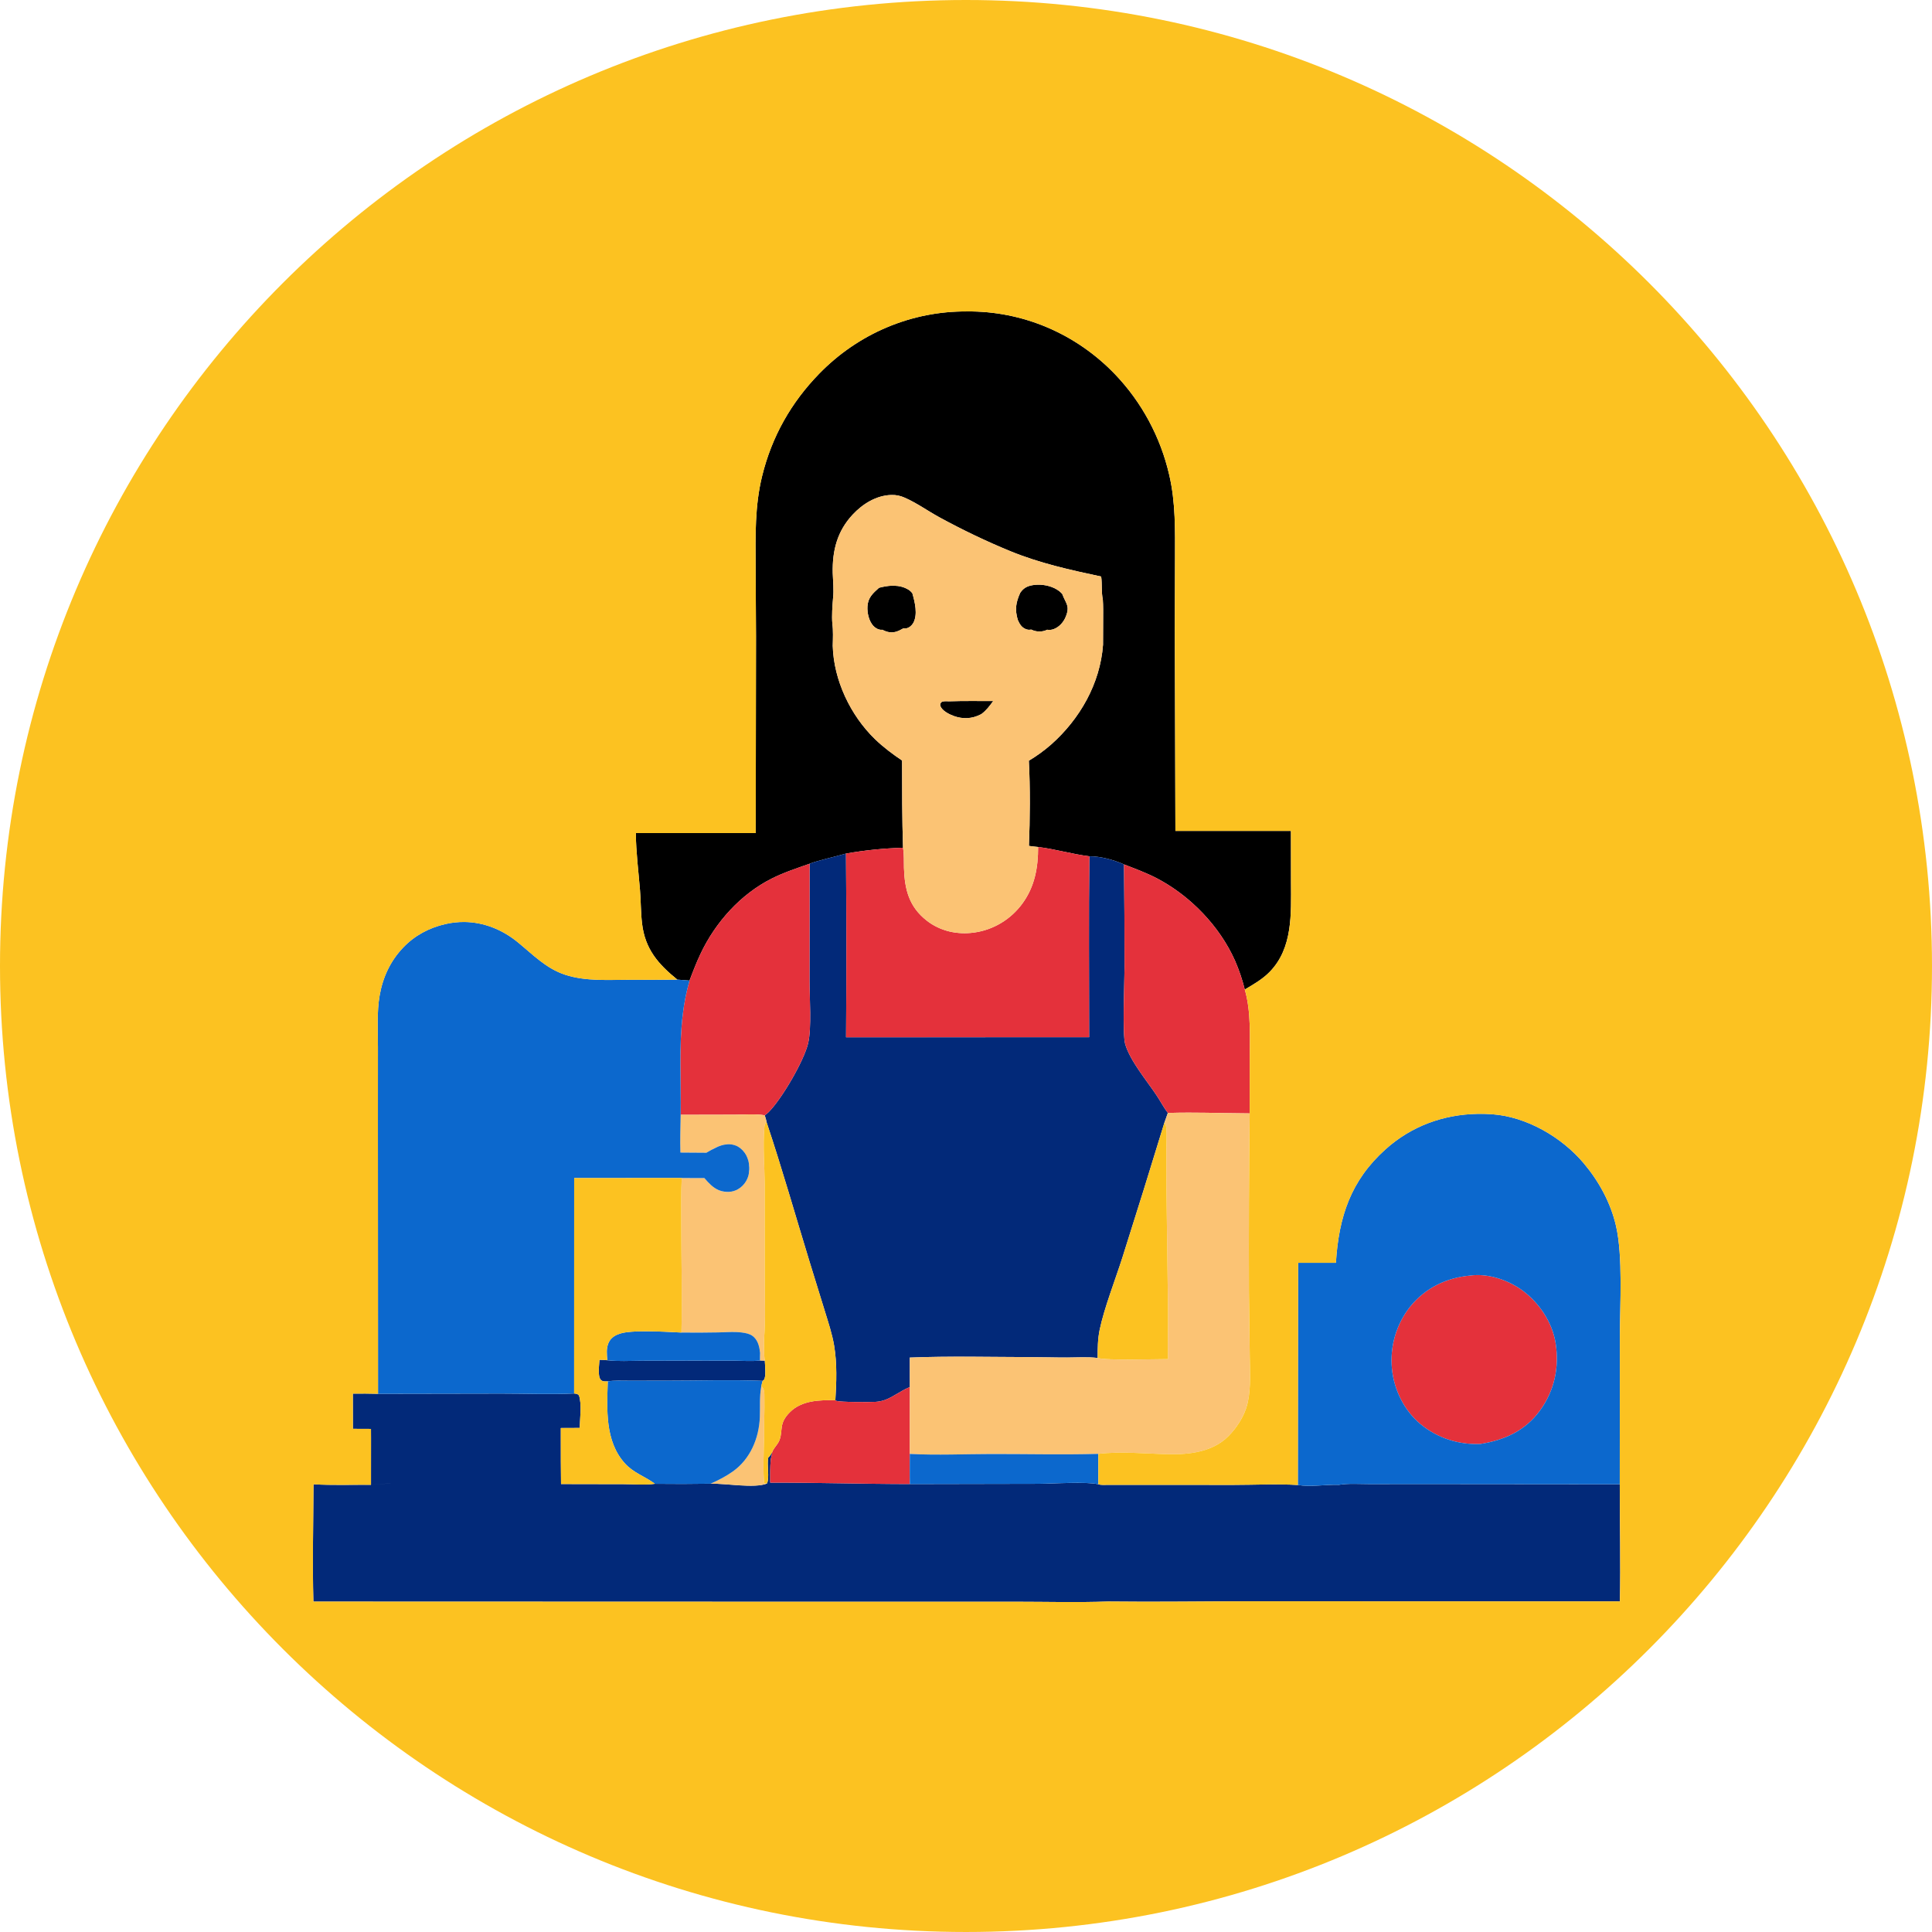
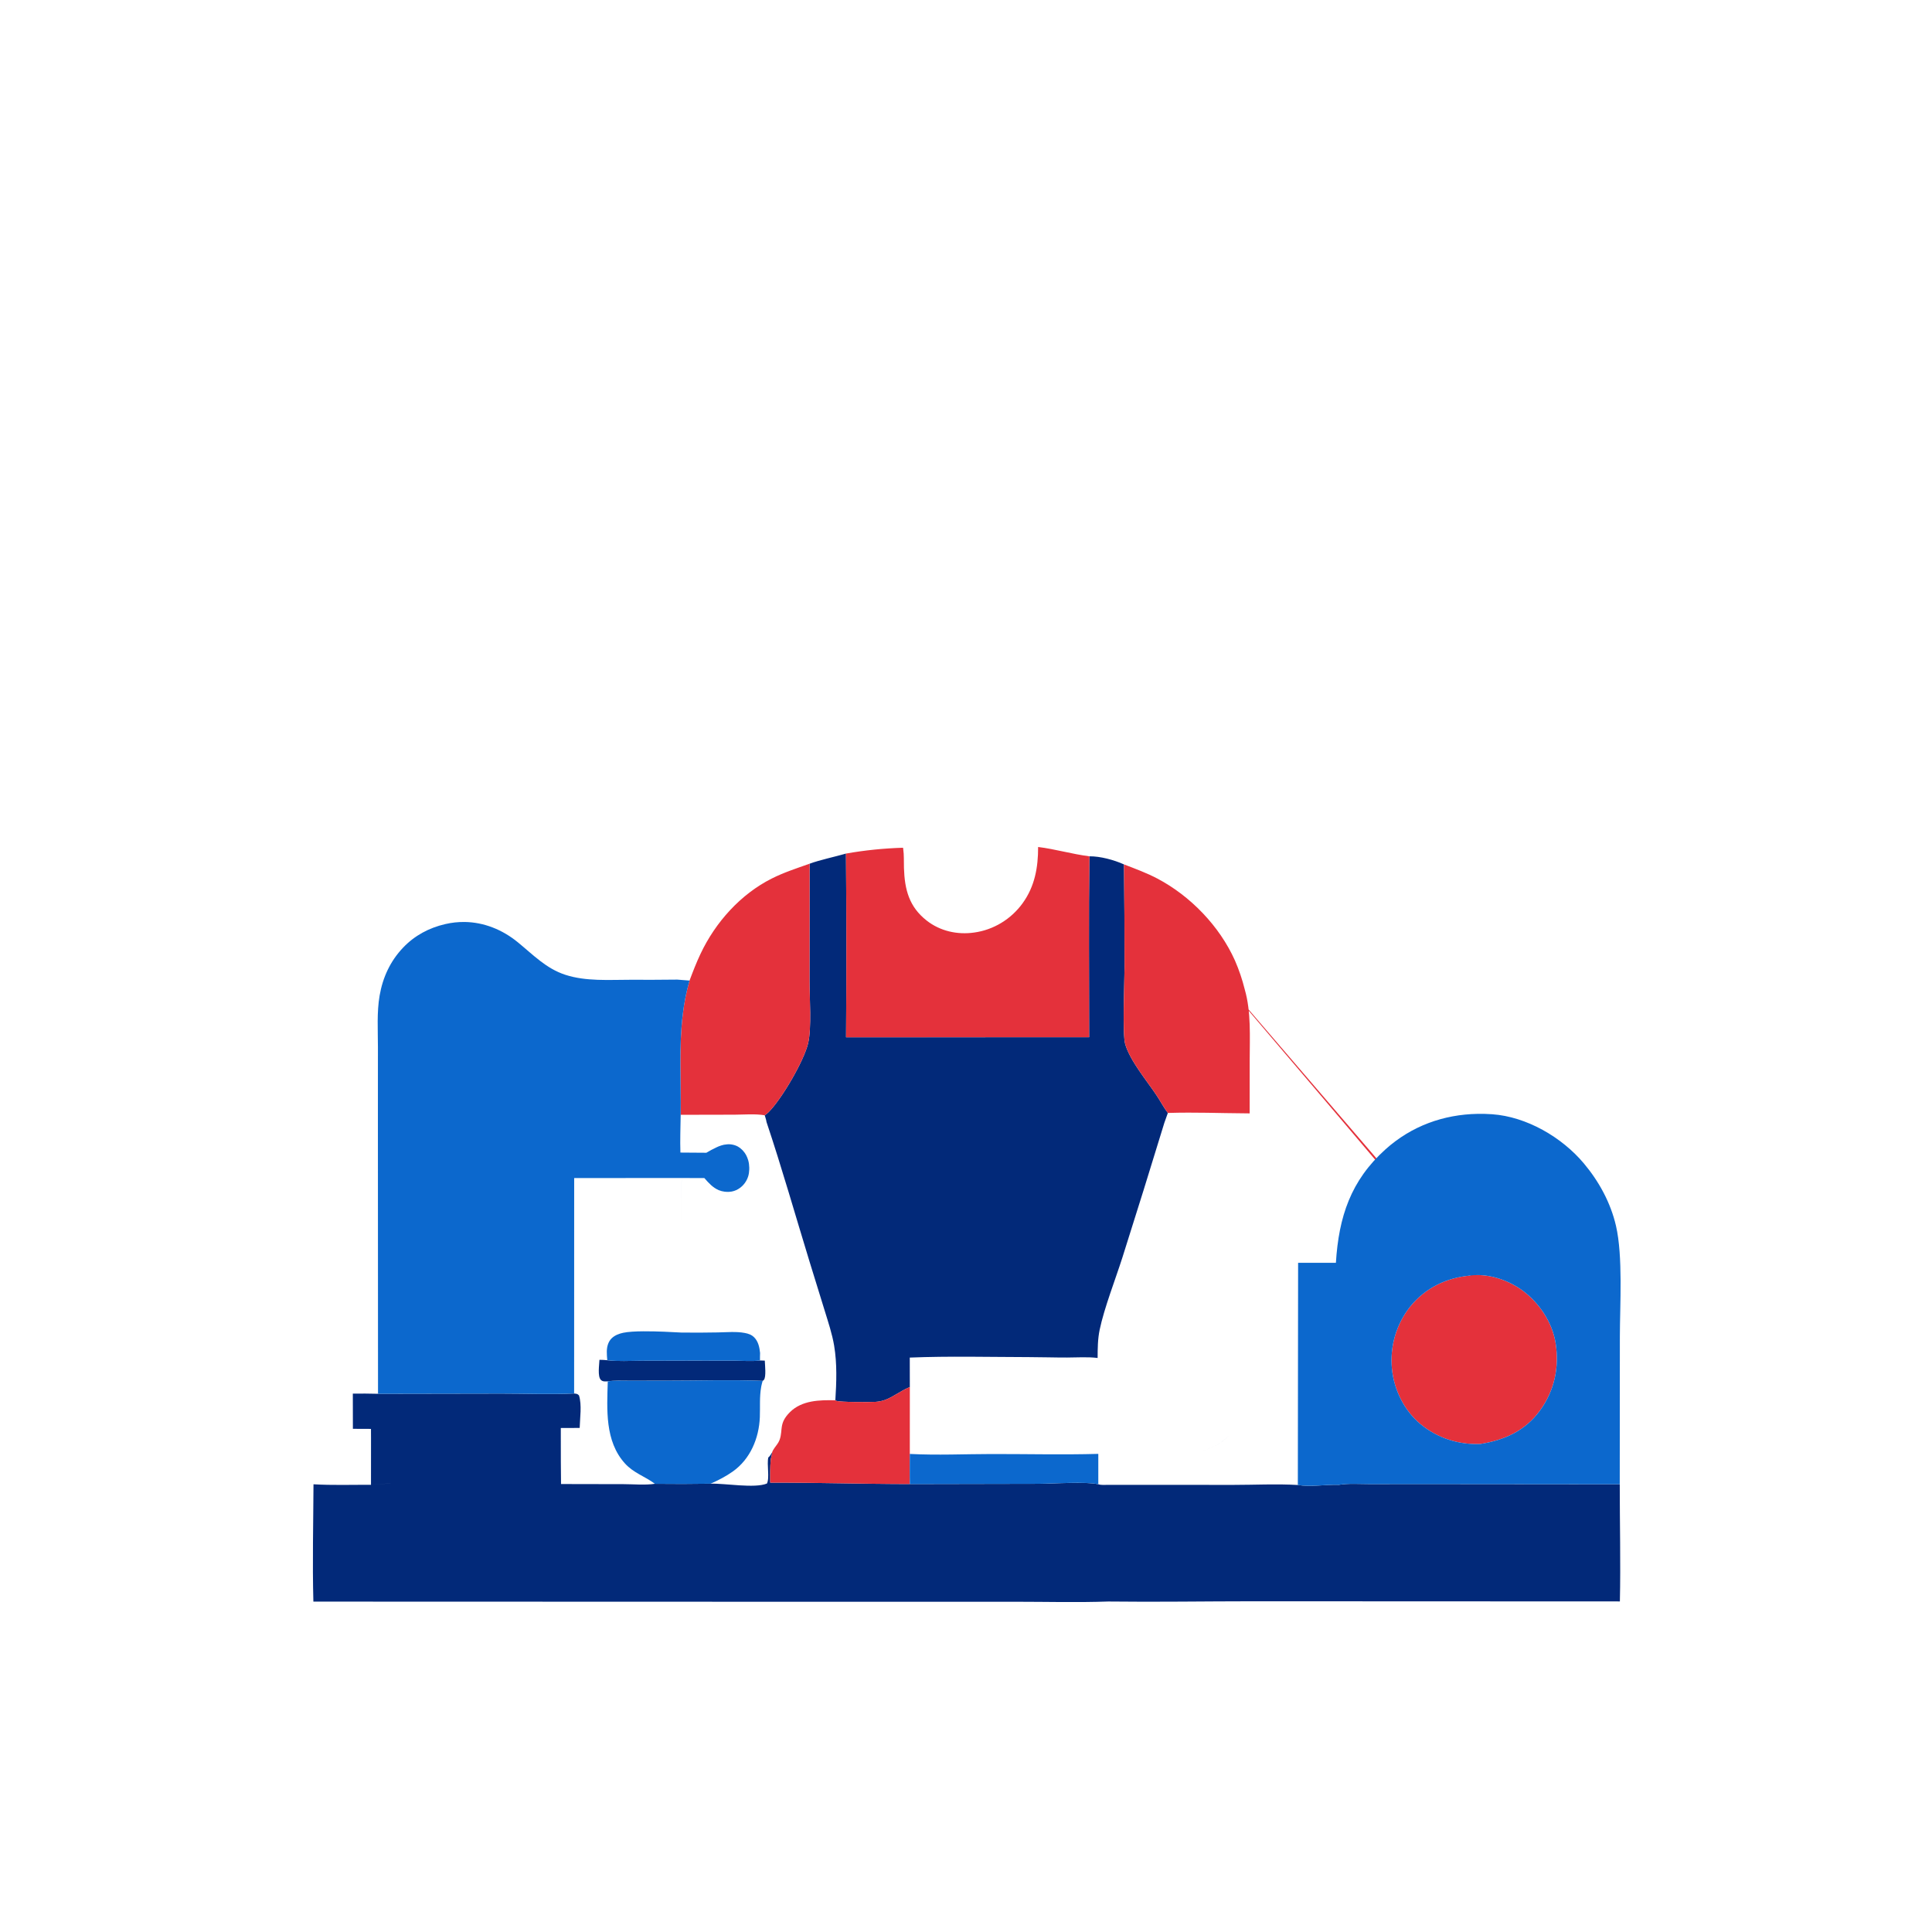
<svg xmlns="http://www.w3.org/2000/svg" xmlns:ns1="http://sodipodi.sourceforge.net/DTD/sodipodi-0.dtd" xmlns:ns2="http://www.inkscape.org/namespaces/inkscape" width="302.362" height="302.362" version="1.1" id="svg73" ns1:docname="Naszywka, Ania, 12.10.svg" ns2:version="1.3.2 (091e20e, 2023-11-25, custom)">
  <defs id="defs73" />
  <ns1:namedview id="namedview73" pagecolor="#ffffff" bordercolor="#000000" borderopacity="0.25" ns2:showpageshadow="2" ns2:pageopacity="0.0" ns2:pagecheckerboard="0" ns2:deskcolor="#d1d1d1" ns2:zoom="1.8170986" ns2:cx="211.87622" ns2:cy="169.77614" ns2:window-width="1920" ns2:window-height="991" ns2:window-x="-9" ns2:window-y="-9" ns2:window-maximized="1" ns2:current-layer="svg73" />
  <g id="g109" ns2:label="czarny">
-     <path id="path92" style="stroke-width:0.222" d="M 151.314 48.74 C 151.047 48.738 150.781 48.739 150.514 48.744 C 150.247 48.749 149.98 48.758 149.713 48.77 C 149.446 48.781 149.18 48.796 148.914 48.814 C 148.648 48.833 148.381 48.854 148.115 48.879 C 147.849 48.904 147.583 48.933 147.318 48.965 C 147.053 48.997 146.79 49.032 146.525 49.07 C 146.261 49.109 145.998 49.152 145.734 49.197 C 145.471 49.243 145.207 49.292 144.945 49.344 C 144.683 49.396 144.423 49.449 144.162 49.508 C 143.901 49.566 143.64 49.63 143.381 49.695 C 143.122 49.761 142.863 49.829 142.605 49.9 C 142.348 49.972 142.092 50.047 141.836 50.125 C 141.58 50.203 141.326 50.286 141.072 50.371 C 140.818 50.456 140.566 50.543 140.314 50.635 C 140.063 50.726 139.812 50.82 139.562 50.918 C 139.313 51.016 139.065 51.117 138.818 51.221 C 138.571 51.325 138.326 51.431 138.082 51.541 C 137.838 51.651 137.593 51.764 137.352 51.881 C 137.11 51.997 136.871 52.118 136.633 52.24 C 136.394 52.363 136.156 52.487 135.92 52.615 C 135.684 52.744 135.451 52.875 135.219 53.01 C 134.986 53.144 134.755 53.284 134.525 53.424 C 134.296 53.564 134.07 53.707 133.844 53.854 C 133.618 54 133.394 54.147 133.172 54.299 C 132.95 54.451 132.73 54.606 132.512 54.764 C 132.293 54.921 132.076 55.081 131.861 55.244 C 131.647 55.407 131.435 55.572 131.225 55.74 C 131.014 55.908 130.806 56.08 130.6 56.254 C 130.393 56.428 130.188 56.604 129.986 56.783 C 129.784 56.962 129.584 57.142 129.387 57.326 C 129.189 57.51 128.994 57.698 128.801 57.887 C 128.607 58.076 128.417 58.265 128.229 58.459 C 123.826 62.968 120.787 68.318 119.27 74.514 C 118.117 79.217 118.231 83.856 118.258 88.662 L 118.314 99.555 L 118.27 130.379 L 99.506 130.373 C 99.534 133.351 99.916 136.312 100.158 139.275 C 100.301 141.018 100.275 142.776 100.479 144.514 C 100.948 148.531 102.999 150.876 106.004 153.312 L 107.914 153.463 C 108.176 152.757 108.446 152.054 108.729 151.357 L 108.729 151.355 C 109.011 150.658 109.308 149.968 109.629 149.287 C 110.214 148.046 110.899 146.842 111.674 145.695 C 112.449 144.548 113.313 143.46 114.256 142.449 C 116.141 140.429 118.34 138.723 120.77 137.498 C 121.245 137.259 121.728 137.037 122.217 136.83 C 122.706 136.622 123.202 136.429 123.699 136.242 C 124.694 135.87 125.702 135.527 126.701 135.174 L 126.703 135.174 C 127.489 134.88 128.482 134.609 129.494 134.348 C 130.507 134.087 131.538 133.836 132.398 133.586 C 133.889 133.321 135.364 133.115 136.846 132.965 C 138.327 132.815 139.815 132.72 141.326 132.672 C 141.179 128.129 141.181 123.569 141.178 119.023 C 139.7 118.028 138.234 116.934 136.947 115.689 C 133.125 111.992 130.472 106.481 130.326 101.059 C 130.354 99.915 130.413 98.713 130.262 97.58 C 130.162 96.323 130.271 94.855 130.375 93.596 C 130.52 92.331 130.363 90.927 130.324 89.65 C 130.253 86.146 131.027 83.146 133.424 80.559 C 134.999 78.858 137.158 77.522 139.5 77.465 C 140.263 77.446 140.896 77.584 141.596 77.891 C 143.47 78.713 145.217 79.975 147.018 80.957 C 150.59 82.906 154.359 84.719 158.117 86.258 C 162.738 88.15 167.482 89.195 172.336 90.229 C 172.505 91.437 172.344 92.646 172.596 93.846 C 172.663 94.859 172.649 95.87 172.643 96.885 L 172.627 100.9 C 172.18 107.008 168.984 112.533 164.537 116.488 C 163.439 117.452 162.266 118.307 161.016 119.051 C 161.238 123.213 161.198 128.208 161.029 132.385 C 161.507 132.445 161.987 132.521 162.467 132.555 C 165.166 132.885 167.799 133.677 170.49 134.012 C 172.181 133.989 174.357 134.579 175.908 135.283 C 176.795 135.624 177.687 135.958 178.566 136.318 C 179.446 136.679 180.315 137.066 181.158 137.512 C 183.082 138.529 184.926 139.825 186.607 141.332 C 187.168 141.835 187.711 142.361 188.232 142.908 C 188.754 143.455 189.253 144.023 189.729 144.609 C 190.204 145.196 190.656 145.799 191.08 146.42 C 191.928 147.662 192.665 148.968 193.27 150.318 C 193.591 151.053 193.88 151.798 194.137 152.555 C 194.394 153.312 194.618 154.081 194.811 154.861 C 196.192 154.045 197.567 153.268 198.705 152.102 C 202.349 148.366 202.055 143.006 202.043 138.123 L 202.033 130.043 L 183.951 130.043 L 183.859 98.496 L 183.891 87.424 C 183.899 83.017 183.995 78.663 182.99 74.344 C 182.905 73.974 182.812 73.606 182.715 73.24 C 182.618 72.874 182.516 72.509 182.406 72.146 C 182.297 71.784 182.182 71.423 182.061 71.064 C 181.939 70.706 181.811 70.348 181.678 69.994 C 181.545 69.64 181.407 69.289 181.262 68.939 C 181.117 68.59 180.965 68.243 180.809 67.898 C 180.652 67.554 180.49 67.214 180.322 66.875 C 180.155 66.536 179.982 66.2 179.803 65.867 C 179.624 65.535 179.44 65.207 179.25 64.881 C 179.06 64.555 178.865 64.231 178.664 63.912 C 178.464 63.593 178.258 63.279 178.047 62.967 C 177.836 62.655 177.62 62.346 177.398 62.041 C 177.177 61.737 176.952 61.435 176.721 61.139 C 176.49 60.842 176.253 60.55 176.012 60.262 C 175.771 59.973 175.526 59.69 175.275 59.41 C 175.025 59.13 174.771 58.855 174.512 58.584 C 174.324 58.387 174.132 58.194 173.939 58.002 C 173.746 57.81 173.551 57.62 173.354 57.434 C 173.156 57.247 172.956 57.062 172.754 56.881 C 172.552 56.699 172.347 56.522 172.141 56.346 C 171.934 56.169 171.726 55.995 171.516 55.824 C 171.305 55.653 171.092 55.486 170.877 55.32 C 170.662 55.155 170.444 54.992 170.225 54.832 C 170.006 54.672 169.785 54.515 169.562 54.361 C 169.34 54.207 169.115 54.056 168.889 53.908 C 168.662 53.76 168.435 53.613 168.205 53.471 C 167.975 53.328 167.743 53.189 167.51 53.053 C 167.276 52.916 167.041 52.783 166.805 52.652 C 166.568 52.522 166.33 52.396 166.09 52.271 C 165.85 52.147 165.608 52.024 165.365 51.906 C 165.122 51.788 164.878 51.674 164.633 51.562 C 164.387 51.451 164.139 51.342 163.891 51.236 C 163.642 51.131 163.393 51.029 163.143 50.93 C 162.892 50.831 162.64 50.735 162.387 50.643 C 162.133 50.55 161.88 50.461 161.625 50.375 C 161.37 50.289 161.113 50.208 160.855 50.129 C 160.598 50.05 160.339 49.973 160.08 49.9 C 159.821 49.828 159.562 49.759 159.301 49.693 C 159.04 49.627 158.778 49.565 158.516 49.506 C 158.253 49.447 157.989 49.39 157.725 49.338 C 157.461 49.286 157.197 49.237 156.932 49.191 C 156.667 49.146 156.401 49.103 156.135 49.064 C 155.869 49.026 155.603 48.991 155.336 48.959 C 155.069 48.927 154.803 48.898 154.535 48.873 C 154.268 48.848 153.999 48.829 153.73 48.811 C 153.462 48.793 153.194 48.777 152.926 48.766 C 152.657 48.755 152.388 48.746 152.119 48.742 C 151.851 48.738 151.583 48.738 151.314 48.74 z M 162.395 91.504 C 162.121 91.51 161.855 91.535 161.602 91.58 C 160.73 91.734 160.172 92.036 159.67 92.773 C 158.979 94.282 158.808 95.404 159.287 97.018 C 159.565 97.663 159.901 98.222 160.58 98.471 C 160.877 98.579 161.088 98.581 161.395 98.529 C 161.477 98.571 161.562 98.607 161.648 98.641 C 161.735 98.674 161.823 98.704 161.912 98.729 C 162.001 98.753 162.091 98.773 162.182 98.789 C 162.273 98.805 162.365 98.817 162.457 98.824 C 162.549 98.831 162.642 98.834 162.734 98.832 C 162.827 98.83 162.918 98.823 163.01 98.812 C 163.101 98.802 163.193 98.787 163.283 98.768 C 163.374 98.748 163.463 98.724 163.551 98.695 C 163.664 98.658 163.786 98.609 163.891 98.553 C 164.237 98.617 164.586 98.578 164.916 98.453 C 165.785 98.124 166.453 97.367 166.801 96.5 C 167.472 94.829 166.83 94.479 166.299 93.1 C 166.28 93.05 166.261 93.001 166.242 92.951 C 166.098 92.801 165.951 92.649 165.787 92.521 C 164.888 91.817 163.579 91.478 162.395 91.504 z M 139.625 91.664 C 138.929 91.682 138.228 91.813 137.568 91.99 C 136.613 92.847 135.832 93.527 135.758 94.922 C 135.704 95.941 135.987 97.189 136.68 97.955 C 136.992 98.3 137.509 98.587 137.979 98.566 C 138.01 98.565 138.043 98.557 138.074 98.553 C 138.326 98.69 138.603 98.805 138.879 98.879 C 139.839 99.135 140.564 98.809 141.383 98.334 C 141.517 98.342 141.702 98.366 141.838 98.338 C 142.288 98.245 142.702 97.902 142.926 97.498 C 143.668 96.158 143.175 94.205 142.777 92.824 C 142.595 92.619 142.427 92.442 142.193 92.297 C 141.493 91.861 140.714 91.682 139.922 91.664 C 139.823 91.662 139.724 91.662 139.625 91.664 z M 160.281 96.996 C 160.323 97.081 160.365 97.162 160.408 97.242 C 160.365 97.162 160.323 97.081 160.281 96.996 z M 151.961 109.707 C 150.802 109.707 149.644 109.717 148.488 109.758 C 148.091 109.747 147.662 109.684 147.309 109.898 C 147.168 110.119 147.087 110.211 147.178 110.49 C 147.42 111.238 148.6 111.812 149.26 112.051 C 150.681 112.566 152.105 112.509 153.449 111.824 L 153.592 111.75 C 154.354 111.193 154.885 110.479 155.436 109.715 C 154.279 109.716 153.12 109.707 151.961 109.707 z " />
-   </g>
+     </g>
  <g id="g108" ns2:label="granat">
    <path id="path104" style="fill:#022979;stroke-width:0.222" d="m 132.398,133.586 c -1.72,0.5 -4.124,1.001 -5.695,1.588 l -0.012,18.334 c 0.004,2.646 0.348,7.36 -0.217,9.762 -0.653,2.778 -4.169,8.789 -6.201,10.795 -0.184,0.182 -0.373,0.341 -0.592,0.477 0.096,0.337 0.233,0.704 0.277,1.049 2.43,7.254 4.511,14.599 6.754,21.912 l 2.361,7.641 c 0.549,1.793 1.16,3.6 1.471,5.455 0.471,2.815 0.366,5.712 0.189,8.551 0.064,0.042 0.082,0.059 0.166,0.088 0.644,0.219 5.29,0.219 6.174,0.152 0.481,-0.036 0.956,-0.125 1.412,-0.289 1.294,-0.466 2.443,-1.411 3.73,-1.951 l 0.174,-0.072 -0.008,-4.613 c 6.185,-0.251 12.431,-0.086 18.623,-0.074 2.003,0.004 4.005,0.071 6.008,0.066 1.559,-0.004 3.221,-0.125 4.768,0.07 0.001,-0.741 0.006,-1.481 0.047,-2.217 0.041,-0.736 0.12,-1.468 0.271,-2.195 0.712,-3.409 2.465,-7.882 3.561,-11.316 2.228,-7.017 4.418,-14.045 6.568,-21.088 0.189,-0.507 0.371,-1.017 0.545,-1.529 -0.64,-0.836 -1.176,-1.868 -1.766,-2.754 -1.55,-2.33 -4.134,-5.385 -4.91,-8.014 -0.462,-1.566 -0.11,-9.759 -0.104,-12.029 0.004,-5.367 -0.025,-10.733 -0.086,-16.1 -1.551,-0.704 -3.727,-1.294 -5.418,-1.271 -0.121,9.43 -0.033,18.877 -0.037,28.309 l -38.043,0.012 c 0.07,-9.582 0.066,-19.164 -0.012,-28.746 z m 29.25,4.674 c -0.371,1.075 -0.891,2.107 -1.602,3.088 -0.112,0.155 -0.226,0.308 -0.346,0.457 0.119,-0.149 0.236,-0.302 0.348,-0.457 0.71,-0.981 1.229,-2.012 1.6,-3.088 z m -44.412,43.971 c 0.094,0.652 0.045,1.325 -0.168,1.943 -0.038,0.114 -0.082,0.226 -0.131,0.336 0.049,-0.11 0.095,-0.222 0.133,-0.336 0.213,-0.618 0.26,-1.291 0.166,-1.943 z m -10.543,2.131 c -0.136,2.316 -0.074,4.664 -0.074,6.984 2.2e-4,-2.32 -0.059,-4.668 0.076,-6.984 z m 11.35,24.947 c 0.156,0.159 0.287,0.335 0.395,0.523 -0.108,-0.189 -0.236,-0.364 -0.393,-0.523 z m 0.908,2.418 c -0.011,0.397 -0.023,0.792 -0.014,1.189 -1.303,0.164 -2.623,0.04 -3.932,0.027 l -6.729,-0.006 -7.994,0.019 c -1.713,0.011 -3.548,0.125 -5.246,-0.078 -0.406,-0.031 -0.814,-0.076 -1.221,-0.065 -0.025,0.739 -0.329,2.62 0.234,3.156 0.3,0.286 0.683,0.227 1.068,0.215 1.062,-0.166 2.22,-0.096 3.295,-0.098 l 5.746,-0.004 c 5.047,0.003 10.159,-0.166 15.199,0.023 0.074,-0.048 0.123,-0.074 0.186,-0.145 0.098,-0.112 0.159,-0.317 0.193,-0.57 0.034,-0.254 0.042,-0.556 0.037,-0.865 -0.009,-0.619 -0.07,-1.262 -0.082,-1.586 l -0.754,-0.025 c -0.009,-0.397 6.4e-4,-0.793 0.012,-1.189 z m -29.1,6.357 c -3.753,0.167 -7.578,0.011 -11.338,0.012 l -19.354,0.035 c -1.314,-0.033 -2.627,-0.042 -3.941,-0.027 l 0.01,5.508 2.83,0.012 0.006,1.438 -0.004,7.312 c 5.183,-0.393 2.877,-0.192 0,0 0,0 -0.001,0 -0.002,0 -2.999,-0.013 -6.008,0.093 -8.996,-0.08 -0.027,6.116 -0.183,12.248 -0.018,18.361 l 82.418,0.025 27.496,-0.004 c 4.813,-5e-4 9.665,0.134 14.473,-0.037 7.565,0.094 15.141,-0.035 22.707,-0.037 l 57.375,0.023 c 0.134,-6.11 -0.023,-12.232 -0.018,-18.344 l -30.371,-0.029 -8.822,0.008 c -0.777,0.001 -1.592,-0.033 -2.402,-0.035 -0.811,-0.002 -1.619,0.029 -2.385,0.156 l -0.002,-0.002 c -2.072,-0.071 -4.348,0.361 -6.4,0.025 -3.334,-0.197 -6.74,-0.016 -10.082,-0.016 l -19.605,-0.01 v 0.002 c -0.493,10e-4 -1.068,0.063 -1.539,-0.09 -0.497,-0.113 -1.183,-0.176 -1.967,-0.205 -2.352,-0.088 -5.596,0.121 -7.346,0.131 l -20.178,0.041 h -0.002 c -7.288,-0.005 -14.574,-0.245 -21.859,-0.219 0.004,-1.176 -0.033,-2.386 0.082,-3.557 0.034,-0.349 0.174,-0.664 0.201,-1.01 0.004,-0.053 0.008,-0.106 0.012,-0.158 -0.174,0.277 -0.327,0.587 -0.592,0.783 -0.125,0.563 -0.066,1.356 -0.031,2.121 0.018,0.383 0.029,0.759 0.008,1.096 -0.021,0.337 -0.075,0.634 -0.188,0.861 -0.481,0.2 -1.134,0.296 -1.877,0.33 -0.743,0.034 -1.575,0.005 -2.418,-0.047 -0.843,-0.051 -1.694,-0.125 -2.475,-0.182 -0.781,-0.057 -1.49,-0.095 -2.047,-0.076 -2.904,0.048 -5.809,0.053 -8.713,0.018 -0.774,0.117 -1.602,0.132 -2.434,0.117 h -0.002 c -0.832,-0.015 -1.667,-0.059 -2.451,-0.061 l -9.809,-0.019 c -0.028,-2.383 -0.04,-4.767 -0.035,-7.15 v -1.617 -0.002 l 2.953,-0.012 c 0.009,-0.379 0.039,-0.828 0.066,-1.248 0.029,-0.435 0.059,-0.884 0.072,-1.33 0.014,-0.446 0.01,-0.89 -0.025,-1.314 -0.035,-0.425 -0.104,-0.83 -0.223,-1.201 -0.139,-0.141 -0.234,-0.202 -0.342,-0.234 -0.108,-0.033 -0.229,-0.037 -0.418,-0.062 z m 102.381,6.691 c -1.214,1.215 -2.714,1.933 -4.316,2.34 1.603,-0.407 3.103,-1.123 4.316,-2.338 z" ns1:nodetypes="ccccsccccccccccccccccsccccscccccccccccccccccccccccccccccccccccccssccccccccccccaccccccccccccccccccsccsccccccccscsccssccccccssscsccccc" />
  </g>
  <g id="g107" ns2:label="czerwony">
-     <path id="path102" style="fill:#e4313b;stroke-width:0.222" d="M 162.467 132.555 C 162.476 135.753 161.943 138.733 160.049 141.348 C 159.937 141.503 159.821 141.656 159.701 141.805 C 159.582 141.954 159.459 142.099 159.332 142.242 C 159.206 142.385 159.075 142.524 158.941 142.66 C 158.808 142.796 158.673 142.93 158.533 143.059 C 158.393 143.188 158.249 143.312 158.104 143.434 C 157.958 143.555 157.81 143.675 157.658 143.789 C 157.507 143.903 157.352 144.013 157.195 144.119 C 157.038 144.226 156.879 144.328 156.717 144.426 C 156.555 144.524 156.391 144.619 156.225 144.709 C 156.058 144.799 155.889 144.884 155.719 144.965 C 155.548 145.046 155.375 145.125 155.201 145.197 C 155.027 145.27 154.851 145.337 154.674 145.4 C 154.496 145.464 154.317 145.524 154.137 145.578 C 153.956 145.633 153.775 145.682 153.592 145.727 C 153.409 145.772 153.224 145.812 153.039 145.848 C 152.854 145.883 152.669 145.915 152.482 145.941 C 149.855 146.323 147.144 145.734 145.021 144.066 C 142.283 141.915 141.58 139.239 141.471 135.832 C 141.44 134.868 141.498 133.82 141.357 132.869 L 141.326 132.672 C 138.304 132.767 135.379 133.056 132.398 133.586 C 132.476 143.168 132.48 152.75 132.41 162.332 L 170.453 162.32 C 170.457 152.889 170.369 143.442 170.49 134.012 C 167.799 133.677 165.166 132.885 162.467 132.555 z M 126.703 135.174 C 124.704 135.881 122.672 136.539 120.77 137.498 C 115.909 139.948 111.971 144.322 109.629 149.287 C 108.987 150.648 108.439 152.051 107.914 153.463 C 105.918 160.308 106.626 167.426 106.527 174.469 L 114.975 174.451 C 116.511 174.443 118.161 174.291 119.682 174.541 C 119.9 174.406 120.089 174.246 120.273 174.064 C 122.305 172.059 125.821 166.048 126.475 163.27 C 127.04 160.868 126.695 156.154 126.691 153.508 L 126.703 135.174 z M 175.908 135.283 C 175.97 140.65 175.998 146.016 175.994 151.383 C 175.987 153.653 175.636 161.846 176.098 163.412 C 176.873 166.041 179.458 169.096 181.008 171.426 C 181.597 172.312 182.133 173.344 182.773 174.18 C 183.835 174.144 184.899 174.13 185.965 174.129 L 185.967 174.129 L 185.969 174.129 C 187.921 174.126 189.878 174.166 191.832 174.201 C 193.08 174.223 194.331 174.244 195.574 174.248 L 195.58 165.918 C 195.583 162.297 195.823 158.367 194.809 154.861 C 194.424 153.301 193.912 151.787 193.27 150.318 C 190.854 144.919 186.289 140.223 181.158 137.512 C 179.471 136.62 177.682 135.965 175.908 135.283 z M 231.107 199.549 C 230.75 199.554 230.396 199.579 230.049 199.629 C 226.367 199.968 223.063 201.55 220.678 204.506 C 220.544 204.674 220.414 204.847 220.289 205.021 C 220.164 205.196 220.042 205.374 219.926 205.555 C 219.809 205.736 219.698 205.919 219.59 206.105 C 219.482 206.292 219.378 206.482 219.279 206.674 C 219.18 206.866 219.086 207.059 218.996 207.256 C 218.906 207.452 218.822 207.651 218.742 207.852 C 218.662 208.052 218.586 208.254 218.516 208.459 C 218.445 208.663 218.379 208.87 218.318 209.078 C 218.258 209.286 218.203 209.494 218.152 209.705 C 218.102 209.916 218.054 210.129 218.014 210.342 C 217.973 210.555 217.938 210.768 217.908 210.982 C 217.878 211.197 217.852 211.413 217.832 211.629 C 217.812 211.845 217.797 212.061 217.787 212.277 C 217.777 212.494 217.773 212.711 217.773 212.928 C 217.774 213.145 217.78 213.362 217.791 213.578 C 217.802 213.795 217.817 214.011 217.838 214.227 C 218.174 217.554 219.769 220.763 222.314 222.879 C 224.952 225.071 228.247 226.103 231.619 225.994 C 235.429 225.394 238.688 223.957 241.037 220.713 C 243.26 217.643 244.048 214.022 243.465 210.252 C 242.953 206.948 240.895 203.906 238.277 201.965 C 236.323 200.516 233.612 199.512 231.107 199.549 z M 142.391 217.076 L 142.217 217.148 C 142.213 217.15 142.209 217.152 142.205 217.154 C 141.574 217.42 140.977 217.784 140.379 218.139 C 140.371 218.144 140.362 218.148 140.354 218.152 C 140.049 218.333 139.743 218.512 139.434 218.674 C 139.124 218.836 138.81 218.983 138.486 219.1 C 138.03 219.264 137.557 219.352 137.076 219.389 L 137.074 219.389 C 136.631 219.422 135.25 219.439 133.898 219.42 C 133.896 219.42 133.895 219.42 133.893 219.42 C 133.221 219.41 132.557 219.391 132.02 219.361 C 132.018 219.361 132.016 219.361 132.014 219.361 C 132.012 219.361 132.01 219.361 132.008 219.361 C 131.473 219.332 131.066 219.291 130.904 219.236 L 130.902 219.236 L 130.9 219.236 C 130.896 219.235 130.897 219.233 130.893 219.232 C 130.819 219.207 130.795 219.189 130.734 219.148 C 130.124 219.133 129.491 219.125 128.855 219.15 C 128.22 219.176 127.583 219.234 126.963 219.354 C 126.653 219.413 126.347 219.489 126.049 219.582 C 125.75 219.675 125.46 219.788 125.178 219.922 C 124.896 220.056 124.622 220.21 124.361 220.391 C 124.101 220.571 123.853 220.777 123.619 221.012 C 123.395 221.236 123.211 221.448 123.059 221.65 C 122.907 221.853 122.787 222.047 122.691 222.232 C 122.501 222.604 122.41 222.947 122.355 223.283 C 122.31 223.566 122.289 223.847 122.26 224.133 C 122.22 224.526 122.163 224.933 121.99 225.389 C 121.825 225.825 121.496 226.198 121.219 226.592 C 121.058 226.82 120.913 227.054 120.83 227.314 C 120.827 227.367 120.822 227.42 120.818 227.473 C 120.791 227.818 120.652 228.134 120.617 228.482 C 120.502 229.653 120.539 230.863 120.535 232.039 C 127.82 232.013 135.107 232.253 142.395 232.258 C 142.394 232.209 142.396 232.16 142.395 232.111 C 142.365 230.703 142.383 229.29 142.387 227.881 C 142.387 227.769 142.387 227.657 142.387 227.545 L 142.391 217.076 z " />
+     <path id="path102" style="fill:#e4313b;stroke-width:0.222" d="M 162.467 132.555 C 162.476 135.753 161.943 138.733 160.049 141.348 C 159.937 141.503 159.821 141.656 159.701 141.805 C 159.582 141.954 159.459 142.099 159.332 142.242 C 159.206 142.385 159.075 142.524 158.941 142.66 C 158.808 142.796 158.673 142.93 158.533 143.059 C 158.393 143.188 158.249 143.312 158.104 143.434 C 157.958 143.555 157.81 143.675 157.658 143.789 C 157.507 143.903 157.352 144.013 157.195 144.119 C 157.038 144.226 156.879 144.328 156.717 144.426 C 156.555 144.524 156.391 144.619 156.225 144.709 C 156.058 144.799 155.889 144.884 155.719 144.965 C 155.548 145.046 155.375 145.125 155.201 145.197 C 155.027 145.27 154.851 145.337 154.674 145.4 C 154.496 145.464 154.317 145.524 154.137 145.578 C 153.956 145.633 153.775 145.682 153.592 145.727 C 153.409 145.772 153.224 145.812 153.039 145.848 C 152.854 145.883 152.669 145.915 152.482 145.941 C 149.855 146.323 147.144 145.734 145.021 144.066 C 142.283 141.915 141.58 139.239 141.471 135.832 C 141.44 134.868 141.498 133.82 141.357 132.869 L 141.326 132.672 C 138.304 132.767 135.379 133.056 132.398 133.586 C 132.476 143.168 132.48 152.75 132.41 162.332 L 170.453 162.32 C 170.457 152.889 170.369 143.442 170.49 134.012 C 167.799 133.677 165.166 132.885 162.467 132.555 z M 126.703 135.174 C 124.704 135.881 122.672 136.539 120.77 137.498 C 115.909 139.948 111.971 144.322 109.629 149.287 C 108.987 150.648 108.439 152.051 107.914 153.463 C 105.918 160.308 106.626 167.426 106.527 174.469 L 114.975 174.451 C 116.511 174.443 118.161 174.291 119.682 174.541 C 119.9 174.406 120.089 174.246 120.273 174.064 C 122.305 172.059 125.821 166.048 126.475 163.27 C 127.04 160.868 126.695 156.154 126.691 153.508 L 126.703 135.174 z M 175.908 135.283 C 175.97 140.65 175.998 146.016 175.994 151.383 C 175.987 153.653 175.636 161.846 176.098 163.412 C 176.873 166.041 179.458 169.096 181.008 171.426 C 181.597 172.312 182.133 173.344 182.773 174.18 C 183.835 174.144 184.899 174.13 185.965 174.129 L 185.967 174.129 L 185.969 174.129 C 187.921 174.126 189.878 174.166 191.832 174.201 C 193.08 174.223 194.331 174.244 195.574 174.248 L 195.58 165.918 C 195.583 162.297 195.823 158.367 194.809 154.861 C 194.424 153.301 193.912 151.787 193.27 150.318 C 190.854 144.919 186.289 140.223 181.158 137.512 C 179.471 136.62 177.682 135.965 175.908 135.283 z C 230.75 199.554 230.396 199.579 230.049 199.629 C 226.367 199.968 223.063 201.55 220.678 204.506 C 220.544 204.674 220.414 204.847 220.289 205.021 C 220.164 205.196 220.042 205.374 219.926 205.555 C 219.809 205.736 219.698 205.919 219.59 206.105 C 219.482 206.292 219.378 206.482 219.279 206.674 C 219.18 206.866 219.086 207.059 218.996 207.256 C 218.906 207.452 218.822 207.651 218.742 207.852 C 218.662 208.052 218.586 208.254 218.516 208.459 C 218.445 208.663 218.379 208.87 218.318 209.078 C 218.258 209.286 218.203 209.494 218.152 209.705 C 218.102 209.916 218.054 210.129 218.014 210.342 C 217.973 210.555 217.938 210.768 217.908 210.982 C 217.878 211.197 217.852 211.413 217.832 211.629 C 217.812 211.845 217.797 212.061 217.787 212.277 C 217.777 212.494 217.773 212.711 217.773 212.928 C 217.774 213.145 217.78 213.362 217.791 213.578 C 217.802 213.795 217.817 214.011 217.838 214.227 C 218.174 217.554 219.769 220.763 222.314 222.879 C 224.952 225.071 228.247 226.103 231.619 225.994 C 235.429 225.394 238.688 223.957 241.037 220.713 C 243.26 217.643 244.048 214.022 243.465 210.252 C 242.953 206.948 240.895 203.906 238.277 201.965 C 236.323 200.516 233.612 199.512 231.107 199.549 z M 142.391 217.076 L 142.217 217.148 C 142.213 217.15 142.209 217.152 142.205 217.154 C 141.574 217.42 140.977 217.784 140.379 218.139 C 140.371 218.144 140.362 218.148 140.354 218.152 C 140.049 218.333 139.743 218.512 139.434 218.674 C 139.124 218.836 138.81 218.983 138.486 219.1 C 138.03 219.264 137.557 219.352 137.076 219.389 L 137.074 219.389 C 136.631 219.422 135.25 219.439 133.898 219.42 C 133.896 219.42 133.895 219.42 133.893 219.42 C 133.221 219.41 132.557 219.391 132.02 219.361 C 132.018 219.361 132.016 219.361 132.014 219.361 C 132.012 219.361 132.01 219.361 132.008 219.361 C 131.473 219.332 131.066 219.291 130.904 219.236 L 130.902 219.236 L 130.9 219.236 C 130.896 219.235 130.897 219.233 130.893 219.232 C 130.819 219.207 130.795 219.189 130.734 219.148 C 130.124 219.133 129.491 219.125 128.855 219.15 C 128.22 219.176 127.583 219.234 126.963 219.354 C 126.653 219.413 126.347 219.489 126.049 219.582 C 125.75 219.675 125.46 219.788 125.178 219.922 C 124.896 220.056 124.622 220.21 124.361 220.391 C 124.101 220.571 123.853 220.777 123.619 221.012 C 123.395 221.236 123.211 221.448 123.059 221.65 C 122.907 221.853 122.787 222.047 122.691 222.232 C 122.501 222.604 122.41 222.947 122.355 223.283 C 122.31 223.566 122.289 223.847 122.26 224.133 C 122.22 224.526 122.163 224.933 121.99 225.389 C 121.825 225.825 121.496 226.198 121.219 226.592 C 121.058 226.82 120.913 227.054 120.83 227.314 C 120.827 227.367 120.822 227.42 120.818 227.473 C 120.791 227.818 120.652 228.134 120.617 228.482 C 120.502 229.653 120.539 230.863 120.535 232.039 C 127.82 232.013 135.107 232.253 142.395 232.258 C 142.394 232.209 142.396 232.16 142.395 232.111 C 142.365 230.703 142.383 229.29 142.387 227.881 C 142.387 227.769 142.387 227.657 142.387 227.545 L 142.391 217.076 z " />
  </g>
  <g id="g110" ns2:label="cielisty">
-     <path id="path95" style="fill:#fbc374;stroke-width:0.222" d="M 139.5 77.465 C 137.158 77.522 134.999 78.858 133.424 80.559 C 131.027 83.146 130.253 86.146 130.324 89.65 C 130.363 90.927 130.52 92.331 130.375 93.596 C 130.27 94.855 130.162 96.323 130.262 97.58 C 130.413 98.713 130.354 99.915 130.326 101.059 C 130.472 106.481 133.125 111.992 136.947 115.689 C 138.234 116.934 139.7 118.028 141.178 119.023 C 141.182 123.569 141.179 128.129 141.326 132.672 L 141.357 132.869 L 141.357 132.871 C 141.428 133.346 141.448 133.845 141.455 134.346 L 141.455 134.348 C 141.462 134.848 141.455 135.351 141.471 135.832 L 141.471 135.834 C 141.484 136.259 141.508 136.673 141.543 137.076 L 141.543 137.078 C 141.613 137.884 141.731 138.646 141.92 139.367 L 141.92 139.369 C 142.015 139.729 142.127 140.08 142.26 140.42 L 142.26 140.422 C 142.526 141.103 142.874 141.745 143.326 142.352 C 143.553 142.655 143.806 142.949 144.088 143.234 C 144.369 143.52 144.678 143.798 145.02 144.066 L 145.021 144.066 C 145.286 144.274 145.56 144.466 145.842 144.641 L 145.844 144.641 C 146.126 144.815 146.415 144.976 146.711 145.117 L 146.713 145.117 C 147.009 145.259 147.313 145.383 147.621 145.492 L 147.623 145.492 C 147.932 145.601 148.245 145.694 148.562 145.771 C 148.881 145.848 149.201 145.91 149.525 145.955 L 149.527 145.955 C 149.529 145.955 149.531 145.955 149.533 145.955 C 149.969 146.015 150.41 146.039 150.852 146.043 C 150.953 146.044 151.055 146.043 151.156 146.041 C 151.599 146.032 152.041 146.006 152.482 145.941 C 152.669 145.915 152.854 145.883 153.039 145.848 C 153.224 145.812 153.409 145.772 153.592 145.727 C 153.775 145.682 153.956 145.633 154.137 145.578 C 154.317 145.524 154.496 145.464 154.674 145.4 C 154.851 145.337 155.027 145.27 155.201 145.197 C 155.375 145.125 155.548 145.046 155.719 144.965 C 155.889 144.884 156.058 144.799 156.225 144.709 C 156.391 144.619 156.555 144.524 156.717 144.426 C 156.879 144.328 157.038 144.226 157.195 144.119 C 157.352 144.013 157.507 143.903 157.658 143.789 C 157.81 143.675 157.958 143.555 158.104 143.434 C 158.249 143.312 158.393 143.188 158.533 143.059 C 158.673 142.93 158.808 142.796 158.941 142.66 C 159.075 142.524 159.206 142.385 159.332 142.242 C 159.459 142.099 159.582 141.954 159.701 141.805 C 159.821 141.656 159.935 141.503 160.047 141.348 C 160.757 140.367 161.277 139.335 161.648 138.26 C 161.772 137.901 161.878 137.538 161.971 137.17 C 162.063 136.803 162.141 136.431 162.205 136.055 L 162.205 136.053 C 162.269 135.677 162.32 135.296 162.359 134.912 L 162.359 134.91 C 162.438 134.142 162.469 133.357 162.467 132.559 L 162.467 132.557 L 162.467 132.555 C 161.987 132.521 161.507 132.445 161.029 132.385 C 161.198 128.208 161.238 123.213 161.016 119.051 C 162.266 118.307 163.439 117.452 164.537 116.488 C 168.984 112.533 172.18 107.008 172.627 100.9 L 172.643 96.885 C 172.65 95.87 172.663 94.859 172.596 93.846 C 172.344 92.646 172.505 91.437 172.336 90.229 C 167.482 89.195 162.738 88.15 158.117 86.258 C 154.359 84.719 150.59 82.906 147.018 80.957 C 145.217 79.975 143.47 78.713 141.596 77.891 C 140.896 77.584 140.263 77.446 139.5 77.465 z M 162.395 91.504 C 163.579 91.478 164.888 91.817 165.787 92.521 C 165.951 92.649 166.098 92.801 166.242 92.951 C 166.261 93.001 166.28 93.05 166.299 93.1 C 166.83 94.479 167.472 94.829 166.801 96.5 C 166.453 97.367 165.785 98.124 164.916 98.453 C 164.586 98.578 164.237 98.617 163.891 98.553 C 163.786 98.609 163.664 98.658 163.551 98.695 C 163.463 98.724 163.374 98.748 163.283 98.768 C 163.193 98.787 163.101 98.802 163.01 98.812 C 162.918 98.823 162.827 98.83 162.734 98.832 C 162.642 98.834 162.549 98.831 162.457 98.824 C 162.365 98.817 162.273 98.805 162.182 98.789 C 162.091 98.773 162.001 98.753 161.912 98.729 C 161.823 98.704 161.735 98.674 161.648 98.641 C 161.562 98.607 161.477 98.571 161.395 98.529 C 161.088 98.581 160.877 98.579 160.58 98.471 C 159.901 98.222 159.565 97.663 159.287 97.018 C 158.808 95.404 158.979 94.282 159.67 92.773 C 160.172 92.036 160.73 91.734 161.602 91.58 C 161.855 91.535 162.121 91.51 162.395 91.504 z M 139.625 91.664 C 139.724 91.662 139.823 91.662 139.922 91.664 C 140.714 91.682 141.493 91.861 142.193 92.297 C 142.427 92.442 142.595 92.619 142.777 92.824 C 143.175 94.205 143.668 96.158 142.926 97.498 C 142.702 97.902 142.288 98.245 141.838 98.338 C 141.702 98.366 141.517 98.342 141.383 98.334 C 141.178 98.453 140.979 98.563 140.781 98.656 C 140.583 98.75 140.385 98.826 140.184 98.881 C 139.982 98.935 139.776 98.967 139.561 98.969 C 139.345 98.971 139.119 98.943 138.879 98.879 C 138.603 98.805 138.326 98.69 138.074 98.553 C 138.043 98.557 138.01 98.565 137.979 98.566 C 137.509 98.587 136.992 98.3 136.68 97.955 C 135.987 97.189 135.704 95.941 135.758 94.922 C 135.832 93.527 136.613 92.847 137.568 91.99 C 138.228 91.813 138.929 91.682 139.625 91.664 z M 151.961 109.707 C 153.12 109.707 154.279 109.716 155.436 109.715 C 154.885 110.479 154.354 111.193 153.592 111.75 L 153.449 111.824 C 152.105 112.509 150.681 112.566 149.26 112.051 C 148.6 111.812 147.42 111.238 147.178 110.49 C 147.087 110.211 147.169 110.119 147.309 109.898 C 147.662 109.684 148.091 109.747 148.488 109.758 C 149.644 109.717 150.802 109.707 151.961 109.707 z M 185.967 174.129 C 184.9 174.13 183.836 174.144 182.773 174.18 C 182.6 174.692 182.417 175.202 182.229 175.709 C 182.425 176.012 182.5 176.225 182.533 176.588 C 182.628 177.629 182.544 178.747 182.541 179.795 C 182.533 181.864 182.535 183.933 182.549 186.002 L 182.801 205.277 C 182.836 207.744 182.697 210.243 182.811 212.703 C 180.741 212.704 173.253 212.948 171.781 212.525 C 170.235 212.33 168.573 212.451 167.014 212.455 C 165.011 212.46 163.009 212.393 161.006 212.389 C 154.814 212.377 148.568 212.212 142.383 212.463 L 142.391 217.076 L 142.387 227.545 C 146.67 227.768 150.944 227.564 155.229 227.559 C 160.785 227.552 166.331 227.69 171.887 227.535 C 175.373 227.104 179.444 227.522 182.982 227.588 C 186.232 227.648 189.805 227.205 192.232 224.775 C 193.657 223.35 194.884 221.391 195.297 219.377 C 195.78 217.022 195.609 214.561 195.584 212.172 L 195.459 202.178 C 195.421 192.868 195.459 183.557 195.574 174.248 C 192.383 174.237 189.168 174.125 185.967 174.129 z M 117.334 174.4 C 116.539 174.408 115.743 174.447 114.975 174.451 L 106.527 174.469 C 106.504 176.433 106.419 178.419 106.484 180.381 L 110.545 180.41 C 111.863 179.629 113.311 178.752 114.893 179.201 C 115.717 179.435 116.371 180.013 116.771 180.781 C 117.305 181.802 117.449 183.074 117.07 184.174 C 117.032 184.288 116.987 184.4 116.938 184.51 C 116.888 184.62 116.834 184.726 116.773 184.83 C 116.713 184.934 116.648 185.036 116.578 185.133 C 116.508 185.23 116.433 185.323 116.354 185.412 C 116.274 185.502 116.191 185.587 116.104 185.668 C 116.016 185.749 115.923 185.823 115.828 185.895 C 115.733 185.966 115.635 186.033 115.533 186.094 C 115.431 186.154 115.326 186.21 115.219 186.26 C 114.361 186.65 113.347 186.639 112.484 186.268 C 111.552 185.866 110.892 185.13 110.236 184.373 L 106.695 184.361 C 106.56 186.678 106.619 189.025 106.619 191.346 C 106.619 197.067 106.78 202.829 106.646 208.545 C 108.542 208.568 110.438 208.56 112.334 208.523 C 113.711 208.502 115.198 208.35 116.557 208.607 C 117.129 208.716 117.623 208.879 118.045 209.309 C 118.67 209.945 118.866 210.857 118.951 211.727 C 119.064 211.602 119.145 211.464 119.207 211.316 C 119.145 211.463 119.063 211.602 118.951 211.727 C 118.94 212.123 118.93 212.519 118.939 212.916 L 119.693 212.941 C 119.531 211.876 119.593 210.71 119.576 209.631 C 119.823 206.452 119.689 203.191 119.689 200.002 L 119.68 185.309 C 119.652 182.419 119.371 179.376 119.621 176.498 C 119.656 176.096 119.691 175.885 119.959 175.59 C 119.915 175.245 119.777 174.878 119.682 174.541 C 118.921 174.416 118.129 174.393 117.334 174.4 z M 119.416 210.398 C 119.407 210.461 119.398 210.524 119.389 210.586 C 119.387 210.597 119.385 210.608 119.383 210.619 C 119.371 210.691 119.36 210.763 119.346 210.834 C 119.33 210.916 119.311 210.997 119.289 211.076 C 119.269 211.15 119.245 211.221 119.217 211.291 C 119.245 211.221 119.269 211.149 119.289 211.076 C 119.311 210.997 119.33 210.916 119.346 210.834 C 119.374 210.691 119.394 210.544 119.416 210.398 z M 119.154 216.904 L 119.125 217.061 C 118.843 218.637 118.979 220.2 118.916 221.789 C 118.784 225.107 117.413 228.346 114.711 230.273 C 113.625 231.048 112.423 231.663 111.211 232.201 C 113.438 232.126 118.102 232.974 120.027 232.176 C 119.885 232.168 119.756 232.138 119.617 232.107 C 119.368 230.949 119.541 226.081 119.594 224.67 C 119.57 223.708 119.591 222.742 119.611 221.775 C 119.612 221.747 119.612 221.718 119.613 221.689 C 119.634 220.751 119.653 219.815 119.631 218.877 C 119.622 218.5 119.643 218.143 119.596 217.812 C 119.572 217.647 119.532 217.49 119.463 217.338 C 119.393 217.186 119.294 217.041 119.154 216.904 z M 120.215 231.314 C 120.204 231.483 120.184 231.642 120.154 231.787 C 120.184 231.642 120.204 231.483 120.215 231.314 z " />
-   </g>
+     </g>
  <g id="g106" ns2:label="błękitny">
    <path id="path105" style="fill:#0c68cd;stroke-width:0.222" d="m 72.717,144.293 c -1.003,-0.015 -2.021,0.092 -3.041,0.33 -2.537,0.591 -4.783,1.778 -6.604,3.697 -1.987,2.095 -3.164,4.622 -3.662,7.492 -0.451,2.597 -0.264,5.409 -0.264,8.043 l -0.004,11.82 0.018,42.455 19.354,-0.035 c 3.76,-9e-4 7.585,0.155 11.338,-0.012 l 0.008,-33.715 16.834,-0.008 h 0.002 l 3.541,0.012 c 0.328,0.379 0.656,0.751 1.02,1.08 0.364,0.328 0.763,0.612 1.229,0.812 0.011,0.005 0.024,0.007 0.035,0.012 0.274,0.115 0.564,0.18 0.857,0.221 0.085,0.012 0.17,0.022 0.256,0.027 0.294,0.019 0.59,0.012 0.879,-0.045 0.243,-0.048 0.481,-0.12 0.707,-0.223 0.107,-0.05 0.213,-0.105 0.314,-0.166 0.102,-0.061 0.2,-0.126 0.295,-0.197 0.095,-0.071 0.188,-0.148 0.275,-0.229 0.088,-0.081 0.171,-0.164 0.25,-0.254 0.079,-0.089 0.155,-0.182 0.225,-0.279 v -0.002 c 0.07,-0.097 0.135,-0.197 0.195,-0.301 0.06,-0.104 0.115,-0.211 0.164,-0.32 0.049,-0.11 0.092,-0.222 0.131,-0.336 v -0.002 c 6.7e-4,-0.002 9.5e-4,-0.004 0.002,-0.006 0.125,-0.364 0.172,-0.75 0.188,-1.137 0.004,-0.098 0.005,-0.195 0.002,-0.293 -0.011,-0.388 -0.055,-0.777 -0.164,-1.148 -0.083,-0.28 -0.191,-0.551 -0.324,-0.807 -0.132,-0.253 -0.302,-0.475 -0.486,-0.682 -0.049,-0.055 -0.1,-0.107 -0.152,-0.158 -0.199,-0.193 -0.412,-0.37 -0.656,-0.502 -0.183,-0.099 -0.378,-0.18 -0.584,-0.238 h -0.002 c -0.197,-0.056 -0.391,-0.092 -0.584,-0.109 h -0.002 c -0.316,-0.029 -0.625,-4.5e-4 -0.93,0.055 -0.037,0.007 -0.074,0.01 -0.111,0.018 -0.271,0.057 -0.536,0.147 -0.799,0.25 -0.114,0.045 -0.224,0.101 -0.336,0.152 -0.545,0.248 -1.078,0.544 -1.584,0.844 l -4.061,-0.029 c -0.066,-1.962 0.017,-3.948 0.041,-5.912 0.074,-5.282 -0.304,-10.605 0.344,-15.824 v -0.002 c 0.108,-0.869 0.244,-1.737 0.416,-2.6 v -0.002 c 0.172,-0.863 0.38,-1.721 0.629,-2.576 v -0.002 l -1.91,-0.15 h -0.002 c -2.462,0.029 -4.923,0.038 -7.385,0.025 -3.344,-0.002 -6.913,0.272 -10.141,-0.777 -3.014,-0.98 -5.044,-3.138 -7.447,-5.1 -2.431,-1.985 -5.305,-3.124 -8.312,-3.168 z m 158.52,30.029 c -5.308,0.099 -10.324,1.882 -14.412,5.559 -5.424,4.879 -7.308,10.544 -7.754,17.75 h -5.914 l -0.043,34.773 c 0.513,0.084 1.039,0.119 1.572,0.127 0.001,2e-5 0.003,-2e-5 0.004,0 0.534,0.008 1.076,-0.013 1.617,-0.041 1.084,-0.057 2.171,-0.147 3.207,-0.111 l 0.002,0.002 c 1.532,-0.255 3.233,-0.119 4.787,-0.121 l 8.822,-0.008 30.371,0.029 0.016,-23.07 c 0.012,-5.055 0.493,-12.596 -0.604,-17.352 -0.839,-3.637 -2.669,-6.973 -5.037,-9.791 -3.469,-4.129 -8.993,-7.309 -14.344,-7.686 -0.768,-0.054 -1.533,-0.075 -2.291,-0.06 z m -22.389,26.182 C 0,0 0,0 208.848,200.504 Z m 22.26,-0.955 c 2.505,-0.037 5.216,0.967 7.17,2.416 2.618,1.941 4.676,4.983 5.188,8.287 0.584,3.77 -0.205,7.391 -2.428,10.461 -2.349,3.244 -5.608,4.681 -9.418,5.281 -3.372,0.109 -6.667,-0.923 -9.305,-3.115 -2.546,-2.116 -4.141,-5.325 -4.477,-8.652 -0.021,-0.216 -0.036,-0.432 -0.047,-0.648 -0.011,-0.217 -0.017,-0.433 -0.018,-0.65 -5.9e-4,-0.217 0.004,-0.434 0.014,-0.65 0.01,-0.217 0.025,-0.433 0.045,-0.648 0.02,-0.216 0.046,-0.432 0.076,-0.646 0.03,-0.215 0.065,-0.428 0.105,-0.641 0.041,-0.213 0.088,-0.426 0.139,-0.637 0.051,-0.211 0.105,-0.419 0.166,-0.627 0.061,-0.208 0.127,-0.415 0.197,-0.619 0.07,-0.205 0.146,-0.407 0.227,-0.607 0.08,-0.201 0.164,-0.399 0.254,-0.596 0.09,-0.197 0.184,-0.39 0.283,-0.582 0.099,-0.192 0.203,-0.382 0.311,-0.568 0.108,-0.187 0.219,-0.37 0.336,-0.551 0.117,-0.181 0.238,-0.358 0.363,-0.533 0.125,-0.175 0.255,-0.347 0.389,-0.516 2.386,-2.956 5.689,-4.537 9.371,-4.877 0.347,-0.05 0.701,-0.075 1.059,-0.08 z m -22.26,0.957 C 0,0 0,0 208.848,200.506 Z m -108.119,7.844 c -1.264,0.009 -2.422,0.071 -3.197,0.232 -0.641,0.134 -1.313,0.39 -1.797,0.857 -0.562,0.543 -0.759,1.325 -0.768,2.094 -0.005,0.449 0.034,0.899 0.072,1.346 1.698,0.203 3.532,0.09 5.244,0.078 l 7.994,-0.019 6.729,0.006 c 1.309,0.012 2.629,0.136 3.932,-0.027 -0.009,-0.397 0.003,-0.793 0.014,-1.189 -0.021,-0.217 -0.05,-0.437 -0.09,-0.654 -0.081,-0.435 -0.208,-0.863 -0.424,-1.24 -0.108,-0.189 -0.238,-0.364 -0.395,-0.523 -0.105,-0.107 -0.214,-0.198 -0.328,-0.275 h -0.002 c -0.114,-0.077 -0.232,-0.141 -0.355,-0.195 h -0.002 c -0.247,-0.108 -0.513,-0.176 -0.799,-0.23 -1.358,-0.258 -2.846,-0.106 -4.223,-0.084 -1.896,0.037 -3.792,0.044 -5.688,0.021 -1.409,-0.076 -3.811,-0.21 -5.918,-0.195 z m 14.838,7.674 c -1.267,-0.011 -2.536,-0.007 -3.805,0.002 -2.539,0.018 -5.078,0.06 -7.602,0.059 l -5.746,0.004 c -1.075,0.002 -2.233,-0.068 -3.295,0.098 -0.133,4.398 -0.466,9.364 2.682,12.842 1.374,1.518 3.138,2.018 4.697,3.191 2.904,0.036 5.809,0.03 8.713,-0.018 1.212,-0.538 2.414,-1.153 3.5,-1.928 2.702,-1.928 4.073,-5.166 4.205,-8.484 0.063,-1.589 -0.073,-3.152 0.209,-4.729 l 0.029,-0.156 v -0.002 c 0.055,-0.269 0.129,-0.531 0.203,-0.795 -1.26,-0.047 -2.524,-0.073 -3.791,-0.084 z m -24.846,7.451 -2.953,0.012 v 0.002 z m -32.664,0.148 0.006,1.436 -0.004,7.314 h 0.002 l 0.004,-7.312 -0.006,-1.438 z m 113.83,3.912 c -5.556,0.154 -11.102,0.016 -16.658,0.023 -4.284,0.005 -8.559,0.21 -12.842,-0.014 -0.001,1.569 -0.029,3.144 0.008,4.713 l 20.18,-0.041 c 2.334,-0.013 7.323,-0.379 9.312,0.074 z" ns1:nodetypes="ccccccccccccccccccscccccccscccccccsscsccccccccccccccccccscccscccccscccccccccssccccccccsccscscsccsccscccccccccccccccccccssccccccccsscccsccccccccsccccccccccccccccccccccc" />
  </g>
  <g id="g111" ns2:label="zółty">
-     <path id="path106" style="fill:#fcc221;stroke-width:0.273;stroke-miterlimit:0.3" d="M 151.182,0 C 67.686,-2.9495329e-4 -2.9495329e-4,67.686 0,151.182 7.8372395e-4,234.676 67.687,302.362 151.182,302.361 234.675,302.361 302.361,234.675 302.361,151.182 302.362,67.687 234.676,7.8372395e-4 151.182,0 Z m 0.133,48.74 c 0.269,-0.003 0.536,-0.002 0.805,0.002 0.269,0.004 0.538,0.012 0.807,0.023 0.269,0.011 0.537,0.027 0.805,0.045 0.268,0.018 0.537,0.038 0.805,0.062 0.268,0.025 0.534,0.054 0.801,0.086 0.267,0.032 0.533,0.067 0.799,0.105 0.266,0.039 0.532,0.081 0.797,0.127 0.265,0.046 0.529,0.094 0.793,0.146 0.264,0.052 0.529,0.109 0.791,0.168 0.262,0.059 0.524,0.122 0.785,0.188 0.261,0.066 0.52,0.134 0.779,0.207 0.259,0.073 0.518,0.149 0.775,0.229 0.257,0.079 0.514,0.16 0.77,0.246 0.255,0.086 0.508,0.175 0.762,0.268 0.253,0.092 0.505,0.188 0.756,0.287 0.251,0.099 0.5,0.201 0.748,0.307 0.248,0.105 0.497,0.214 0.742,0.326 0.246,0.112 0.49,0.226 0.732,0.344 0.243,0.118 0.485,0.241 0.725,0.365 0.24,0.124 0.478,0.25 0.715,0.381 0.237,0.13 0.472,0.264 0.705,0.4 0.233,0.136 0.465,0.276 0.695,0.418 0.23,0.142 0.457,0.289 0.684,0.438 0.226,0.148 0.451,0.299 0.674,0.453 0.223,0.154 0.443,0.311 0.662,0.471 0.219,0.16 0.437,0.323 0.652,0.488 0.215,0.166 0.428,0.333 0.639,0.504 0.211,0.171 0.419,0.345 0.625,0.521 0.207,0.176 0.411,0.354 0.613,0.535 0.202,0.182 0.402,0.366 0.6,0.553 0.198,0.187 0.393,0.377 0.586,0.568 0.193,0.192 0.384,0.385 0.572,0.582 0.26,0.271 0.513,0.546 0.764,0.826 0.25,0.28 0.496,0.563 0.736,0.852 0.241,0.288 0.478,0.58 0.709,0.877 0.231,0.297 0.457,0.598 0.678,0.902 0.221,0.304 0.437,0.614 0.648,0.926 0.211,0.312 0.417,0.626 0.617,0.945 0.201,0.319 0.396,0.643 0.586,0.969 0.19,0.326 0.374,0.654 0.553,0.986 0.179,0.333 0.352,0.669 0.52,1.008 0.168,0.339 0.33,0.679 0.486,1.023 0.156,0.344 0.308,0.692 0.453,1.041 0.145,0.349 0.283,0.7 0.416,1.055 0.133,0.354 0.261,0.712 0.383,1.07 0.121,0.359 0.236,0.719 0.346,1.082 0.109,0.363 0.211,0.727 0.309,1.094 0.097,0.366 0.19,0.734 0.275,1.104 1.005,4.32 0.908,8.674 0.9,13.08 l -0.031,11.072 0.092,31.547 h 18.082 l 0.01,8.08 c 0.012,4.883 0.306,10.243 -3.338,13.979 -1.138,1.167 -2.513,1.943 -3.895,2.76 -0.192,-0.78 -0.417,-1.55 -0.674,-2.307 0.256,0.757 0.48,1.526 0.672,2.307 1.014,3.505 0.774,7.435 0.771,11.057 l -0.006,8.33 c -0.116,9.309 -0.153,18.62 -0.115,27.93 l 0.125,9.994 c 0.025,2.389 0.196,4.85 -0.287,7.205 -0.31,1.51 -1.078,2.99 -2.043,4.236 v 0.002 c -0.322,0.415 -0.666,0.804 -1.021,1.16 v 0.002 c -1.214,1.215 -2.714,1.931 -4.316,2.338 -1.603,0.407 -3.309,0.503 -4.934,0.473 -1.769,-0.033 -3.672,-0.154 -5.568,-0.213 -1.896,-0.059 -3.784,-0.056 -5.527,0.16 v 4.756 c 0.471,0.153 1.046,0.091 1.539,0.09 v -0.002 l 19.605,0.01 c 3.342,-4.5e-4 6.748,-0.181 10.082,0.016 l 0.043,-34.773 h 5.914 c 0.446,-7.206 2.33,-12.871 7.754,-17.75 4.088,-3.677 9.104,-5.46 14.412,-5.559 0.758,-0.014 1.523,0.007 2.291,0.06 5.351,0.376 10.874,3.557 14.344,7.686 2.368,2.818 4.198,6.154 5.037,9.791 1.097,4.755 0.615,12.296 0.604,17.352 l -0.016,23.07 c -0.005,6.112 0.151,12.234 0.018,18.344 l -57.375,-0.023 c -7.566,0.002 -15.142,0.131 -22.707,0.037 -4.807,0.172 -9.66,0.037 -14.473,0.037 l -27.496,0.004 -82.418,-0.025 c -0.165,-6.113 -0.009,-12.246 0.018,-18.361 2.988,0.173 6.003,0.037 8.996,0.08 l 0.004,-7.314 -0.006,-1.436 -2.828,-0.012 -0.01,-5.508 c 1.314,-0.015 2.628,-0.005 3.941,0.027 l -0.018,-42.455 0.004,-11.82 c 4e-5,-2.634 -0.187,-5.446 0.264,-8.043 0.498,-2.87 1.675,-5.397 3.662,-7.492 1.821,-1.92 4.066,-3.107 6.604,-3.697 1.02,-0.238 2.039,-0.345 3.041,-0.33 3.008,0.044 5.882,1.183 8.312,3.168 2.403,1.962 4.433,4.12 7.447,5.1 3.227,1.049 6.797,0.775 10.141,0.777 2.462,0.013 4.923,0.004 7.385,-0.025 -3.004,-2.436 -5.054,-4.782 -5.523,-8.799 -0.203,-1.738 -0.178,-3.496 -0.32,-5.238 -0.243,-2.964 -0.624,-5.924 -0.652,-8.902 l 18.764,0.006 0.045,-30.824 -0.057,-10.893 c -0.026,-4.806 -0.141,-9.445 1.012,-14.148 1.518,-6.196 4.557,-11.545 8.959,-16.055 0.188,-0.194 0.379,-0.383 0.572,-0.572 0.193,-0.189 0.388,-0.377 0.586,-0.561 0.198,-0.184 0.398,-0.364 0.6,-0.543 0.202,-0.179 0.407,-0.356 0.613,-0.529 0.206,-0.174 0.415,-0.345 0.625,-0.514 0.211,-0.168 0.422,-0.333 0.637,-0.496 0.214,-0.163 0.432,-0.323 0.65,-0.48 0.218,-0.157 0.438,-0.313 0.66,-0.465 0.222,-0.152 0.446,-0.299 0.672,-0.445 0.226,-0.146 0.453,-0.289 0.682,-0.43 0.229,-0.14 0.461,-0.28 0.693,-0.414 0.232,-0.134 0.465,-0.266 0.701,-0.395 0.236,-0.129 0.474,-0.253 0.713,-0.375 0.239,-0.122 0.477,-0.243 0.719,-0.359 0.242,-0.116 0.486,-0.23 0.73,-0.34 0.244,-0.11 0.489,-0.216 0.736,-0.32 0.247,-0.104 0.495,-0.205 0.744,-0.303 0.249,-0.098 0.5,-0.192 0.752,-0.283 0.252,-0.091 0.504,-0.179 0.758,-0.264 0.254,-0.085 0.508,-0.168 0.764,-0.246 0.256,-0.078 0.512,-0.153 0.77,-0.225 0.258,-0.072 0.516,-0.14 0.775,-0.205 0.259,-0.065 0.521,-0.129 0.781,-0.188 0.261,-0.059 0.521,-0.112 0.783,-0.164 0.262,-0.052 0.526,-0.101 0.789,-0.146 0.263,-0.045 0.527,-0.088 0.791,-0.127 0.264,-0.039 0.528,-0.074 0.793,-0.105 0.265,-0.032 0.531,-0.061 0.797,-0.086 0.266,-0.025 0.532,-0.046 0.799,-0.064 0.266,-0.018 0.532,-0.033 0.799,-0.045 0.267,-0.012 0.534,-0.021 0.801,-0.025 0.267,-0.005 0.534,-0.006 0.801,-0.004 z M 106.51,165.043 c -0.035,3.137 0.059,6.288 0.016,9.426 -0.024,1.964 -0.107,3.95 -0.041,5.912 -0.066,-1.962 0.019,-3.948 0.043,-5.912 0.044,-3.138 -0.052,-6.289 -0.018,-9.426 z m 13.449,10.547 c -0.134,0.148 -0.209,0.274 -0.256,0.414 -0.047,0.14 -0.065,0.293 -0.082,0.494 -0.063,0.719 -0.091,1.448 -0.1,2.184 -0.008,0.735 0.004,1.476 0.025,2.217 0.042,1.482 0.119,2.966 0.133,4.41 l 0.01,14.693 c -6.6e-4,2.392 0.074,4.825 0.008,7.232 -0.022,0.803 -0.059,1.602 -0.121,2.396 0.017,1.079 -0.045,2.246 0.117,3.311 0.025,0.648 0.245,2.575 -0.148,3.021 -0.062,0.07 -0.111,0.097 -0.186,0.145 h -0.002 c -0.074,0.264 -0.149,0.526 -0.203,0.795 v 0.002 c 0.561,0.547 0.459,1.219 0.477,1.973 0.045,1.931 -0.085,3.869 -0.037,5.793 -0.052,1.411 -0.226,6.279 0.023,7.438 0.139,0.031 0.267,0.06 0.41,0.068 0.337,-0.681 0.146,-2.001 0.135,-3.094 -0.004,-0.364 0.012,-0.703 0.074,-0.984 -0.107,-0.02 -0.175,-0.035 -0.24,-0.06 -0.065,-0.026 -0.127,-0.064 -0.221,-0.129 -0.039,-0.125 -0.069,-0.251 -0.09,-0.379 -0.021,-0.128 -0.035,-0.257 -0.043,-0.387 -0.017,-0.26 -0.011,-0.524 -0.002,-0.789 -0.01,0.265 -0.015,0.529 0.002,0.789 0.008,0.13 0.021,0.259 0.043,0.387 0.021,0.128 0.051,0.254 0.09,0.379 0.093,0.066 0.156,0.103 0.221,0.129 0.065,0.026 0.133,0.04 0.24,0.06 -0.062,0.281 -0.078,0.62 -0.074,0.984 -0.003,-0.364 0.014,-0.703 0.076,-0.984 0.264,-0.196 0.418,-0.506 0.592,-0.783 0.225,-0.702 0.881,-1.226 1.148,-1.906 0.004,-0.007 0.009,-0.013 0.012,-0.019 0.003,-0.009 0.003,-0.015 0.006,-0.023 0.581,-1.562 -0.162,-2.565 1.623,-4.354 1.871,-1.875 4.673,-1.925 7.115,-1.863 0.176,-2.839 0.282,-5.736 -0.189,-8.551 -0.311,-1.855 -0.922,-3.662 -1.471,-5.455 l -2.361,-7.641 c -2.243,-7.313 -4.324,-14.658 -6.754,-21.912 z m 62.27,0.119 c -2.15,7.042 -4.34,14.071 -6.568,21.088 -1.096,3.435 -2.849,7.907 -3.561,11.316 -0.304,1.455 -0.316,2.931 -0.318,4.412 1.472,0.422 8.96,0.179 11.029,0.178 -0.114,-2.46 0.026,-4.959 -0.01,-7.426 l -0.252,-19.275 c -0.013,-2.069 -0.016,-4.138 -0.008,-6.207 0.003,-1.048 0.087,-2.166 -0.008,-3.207 -0.033,-0.363 -0.109,-0.576 -0.305,-0.879 z m -75.535,8.652 -16.834,0.008 -0.008,33.715 c 0.377,0.05 0.482,0.015 0.76,0.297 0.475,1.483 0.148,3.526 0.109,5.094 l -2.953,0.014 v 1.617 c -0.005,2.383 0.007,4.767 0.035,7.15 l 9.809,0.019 c 1.569,0.004 3.337,0.177 4.887,-0.057 -1.559,-1.174 -3.323,-1.673 -4.697,-3.191 -3.148,-3.478 -2.815,-8.444 -2.682,-12.842 -0.192,0.006 -0.385,0.023 -0.566,0.004 -0.181,-0.019 -0.352,-0.076 -0.502,-0.219 -0.07,-0.067 -0.126,-0.156 -0.172,-0.26 -0.046,-0.104 -0.08,-0.224 -0.105,-0.355 -0.05,-0.263 -0.065,-0.572 -0.061,-0.887 0.009,-0.63 0.091,-1.285 0.104,-1.654 0.406,-0.012 0.816,0.034 1.221,0.065 h 0.002 c -0.038,-0.447 -0.077,-0.897 -0.072,-1.346 0.008,-0.769 0.205,-1.55 0.768,-2.094 0.484,-0.467 1.156,-0.724 1.797,-0.857 2.066,-0.431 6.861,-0.159 9.115,-0.037 0.067,-2.858 0.061,-5.727 0.037,-8.598 -0.024,-2.87 -0.065,-5.741 -0.064,-8.602 1.1e-4,-1.206 -0.013,-2.42 -0.01,-3.633 0.003,-1.074 0.021,-2.146 0.08,-3.213 0.003,-0.046 9.1e-4,-0.093 0.004,-0.139 z m 4.562,1.092 c 0.364,0.329 0.763,0.614 1.229,0.814 0.011,0.005 0.024,0.005 0.035,0.01 -0.011,-0.005 -0.024,-0.007 -0.035,-0.012 -0.466,-0.201 -0.865,-0.484 -1.229,-0.812 z m 4.848,0.213 c -0.088,0.081 -0.18,0.157 -0.275,0.229 0.095,-0.071 0.188,-0.146 0.275,-0.227 z m -0.275,0.229 c -0.095,0.071 -0.193,0.136 -0.295,0.197 -0.102,0.061 -0.207,0.116 -0.314,0.166 -0.227,0.103 -0.464,0.175 -0.707,0.223 0.013,-0.003 0.026,7.8e-4 0.039,-0.002 0.229,-0.048 0.453,-0.121 0.668,-0.219 0.107,-0.05 0.213,-0.105 0.314,-0.166 0.102,-0.061 0.2,-0.128 0.295,-0.199 z m 92.902,46.479 c -0.794,0.013 -1.61,0.074 -2.424,0.117 1.084,-0.057 2.171,-0.147 3.207,-0.111 -0.258,-0.009 -0.519,-0.01 -0.783,-0.006 z" ns1:nodetypes="ccccccscssssssscccsccssccscccsccccccscscccccccscccccsccccccscccccccccccccsscccccccccscscccccccccccccccccccccsccccccccccsccsccsccccsssccsccssssssssssssssccccccccsccccscccccccccccscscsscsscscccccscccccccccsccccccccccccccccccccsssccccccccsscccccccccccccccccccccccc" />
-   </g>
+     </g>
</svg>